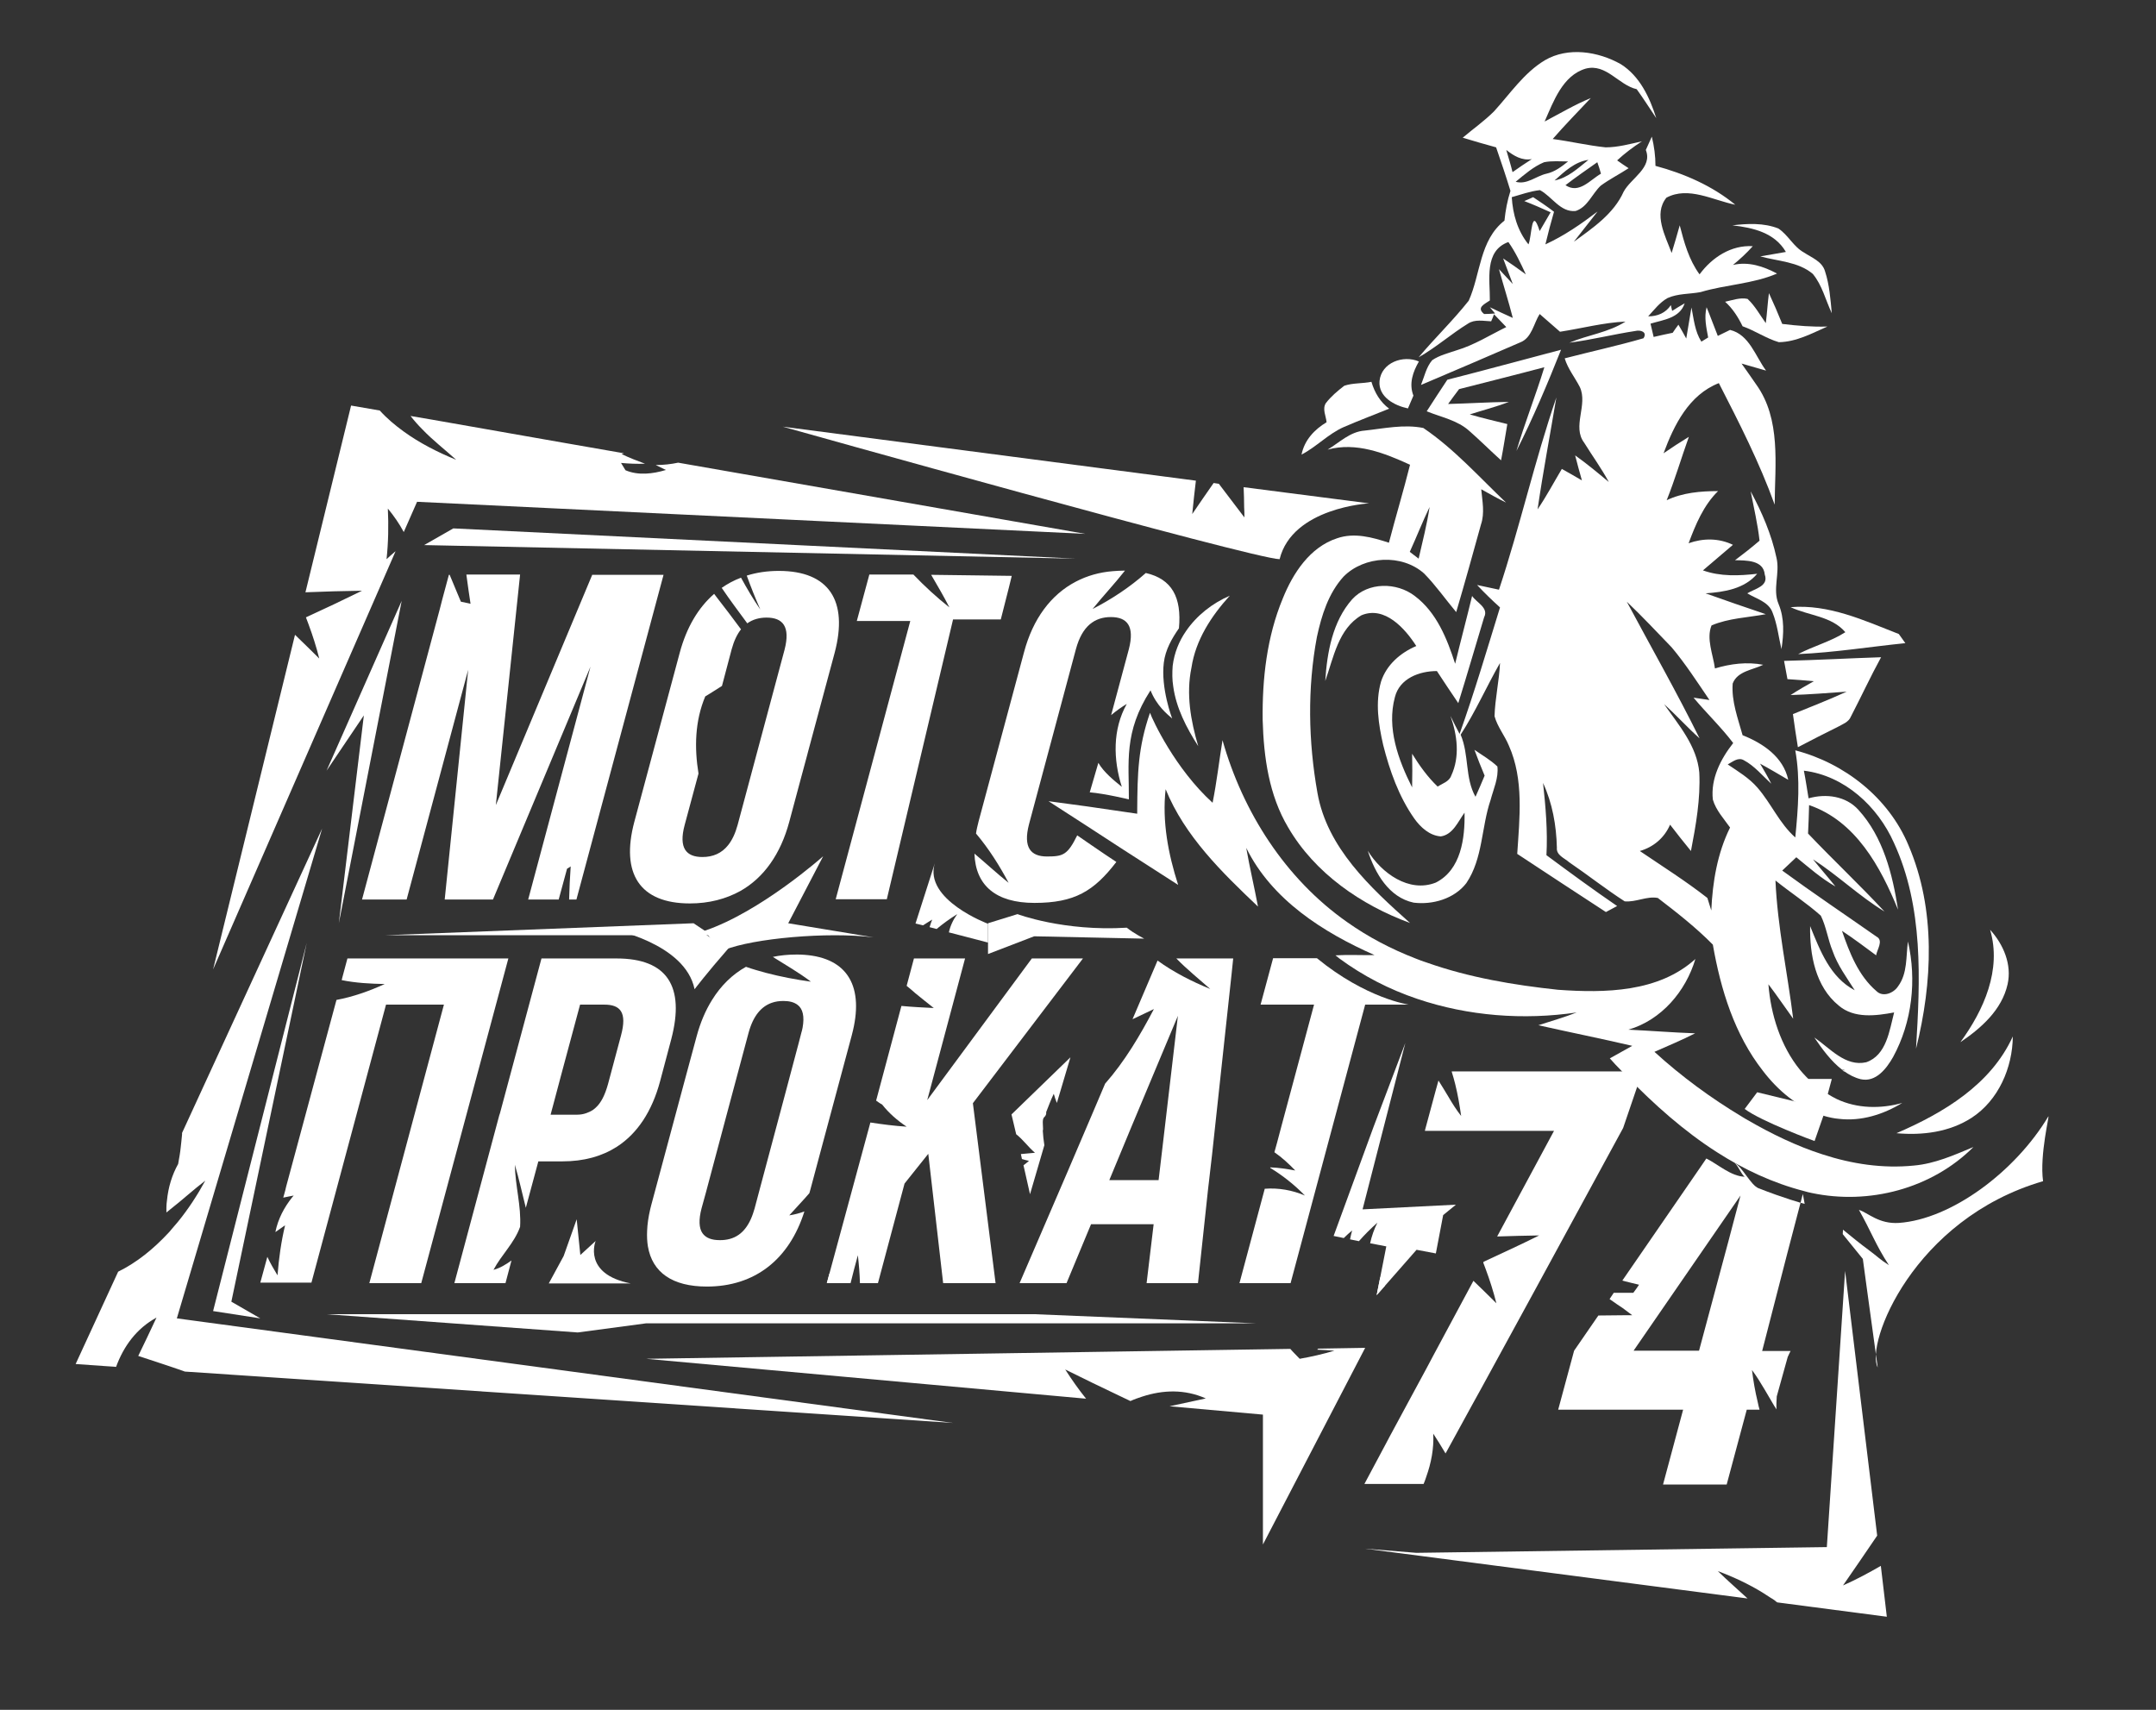
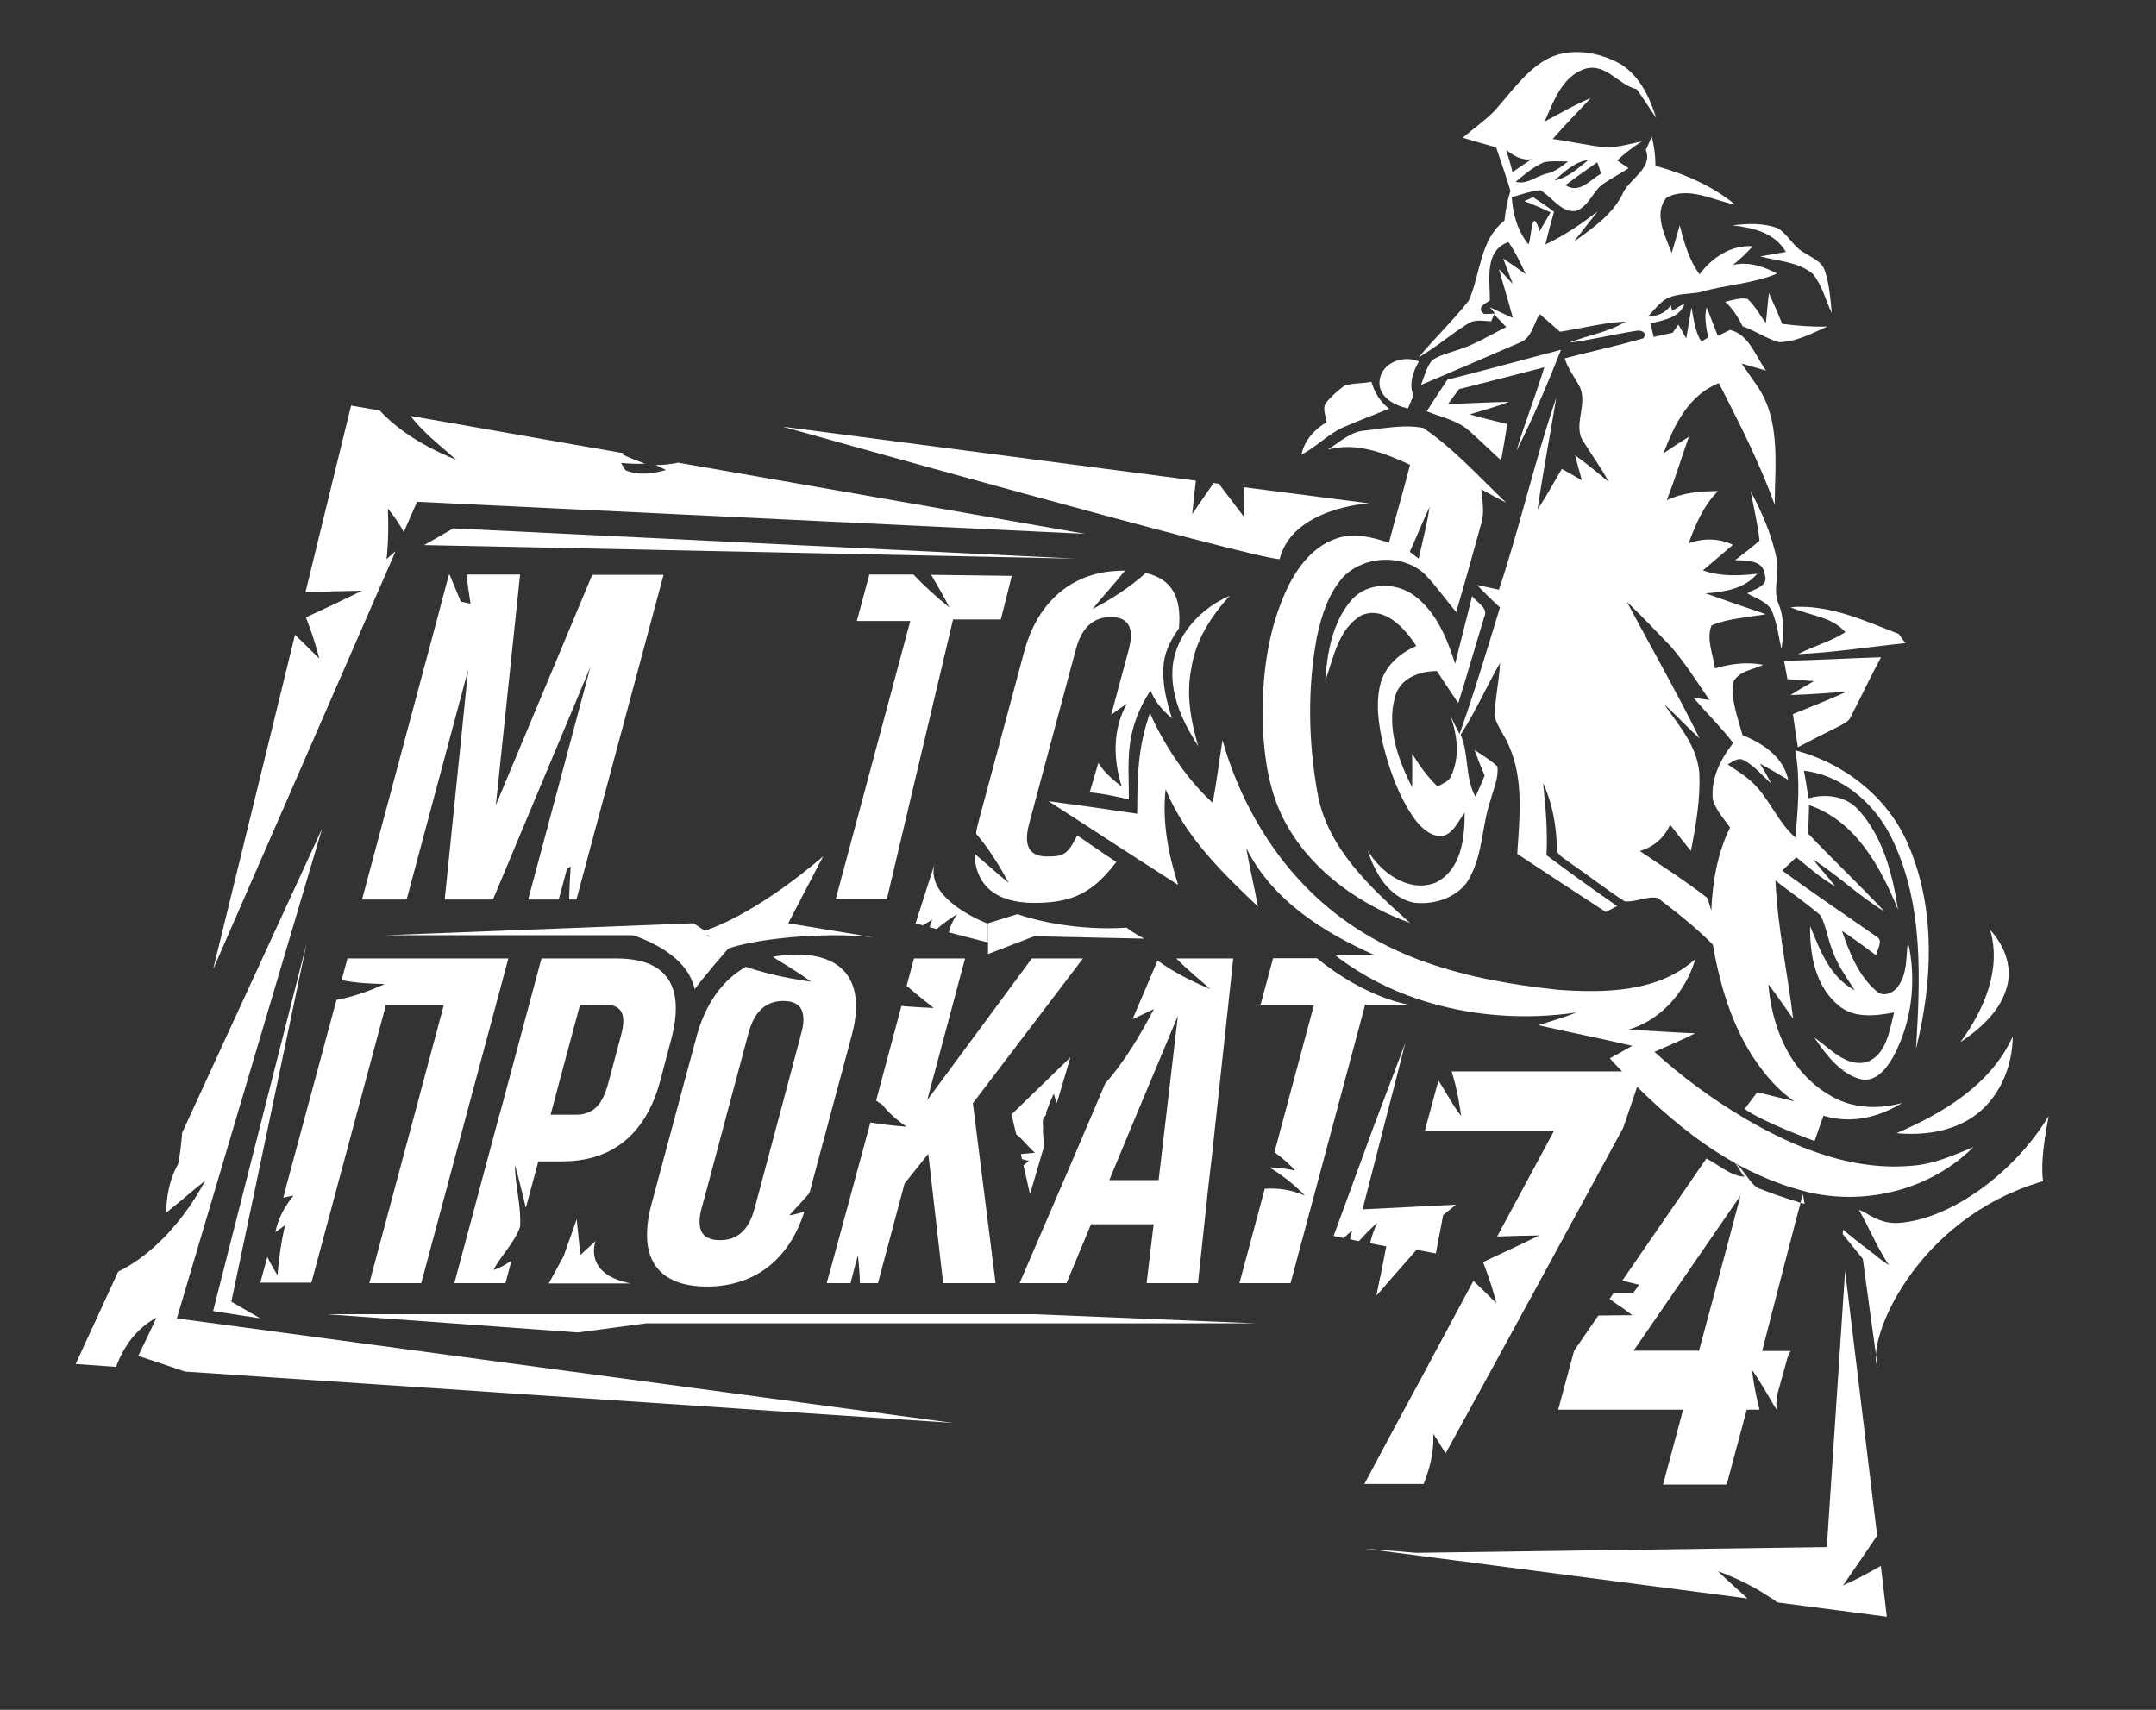
<svg xmlns="http://www.w3.org/2000/svg" id="Слой_1" x="0px" y="0px" viewBox="0 0 826.6 655.6" style="enable-background:new 0 0 826.6 655.6;" xml:space="preserve">
  <rect x="0" y="0" width="826.6" height="655.6" fill="#333333" stroke="none" />
  <style type="text/css"> .st0{fill:#FFFFFF;} </style>
-   <path class="st0" d="M702.3,413.6l-0.1,0.5l-2.9,10.8c-1.2-0.6-2.3-1.2-3.4-1.9c-4.2-2.5-7.7-5.7-10.7-9.3H702.3z" />
  <path class="st0" d="M227.1,220.3l-37,88.4l9.3-88.4h-20.6c0.3,1.9,0.5,3.9,0.8,5.8c0.3,1.8,0.5,3.6,0.8,5.4 c-0.9-0.2-2.7-0.6-3.7-0.8c-0.3-0.8-0.8-1.9-1.3-3.1c-1-2.4-2.2-5.2-3-7.2h-0.3l-2.5,9.3l-1,3.9l-29.8,111.3h17.1l23.6-88.1l-9,88.1 h18.5l37.4-89.3l-23.9,89.3h11.7l3.2-11.8c0.5-0.3,1-0.6,1.4-0.9c-0.3,4.2-0.5,8.5-0.6,12.7h2.8l33.4-124.5H227.1z" />
-   <path class="st0" d="M298.6,218.9c-4.4,0-8.5,0.6-12.3,1.8c1.6,4.4,3.3,8.7,5.2,13c-2.7-3.9-5.1-8-7.4-12.2c-2.7,1-5.1,2.3-7.4,3.9 c3.1,4.6,6.5,9.1,9.8,13.6c2.1-1.5,4.6-2.2,7.4-2.2c6.2,0,9.2,3.4,6.9,12.3l-7.5,28l-10.5,39.2c-0.9,3.3-2.1,5.8-3.6,7.7 c-2.5,3.2-5.9,4.6-9.9,4.6c-6.2,0-9.2-3.4-6.8-12.3l5.3-19.7c-1.6-9.9-1.4-20.1,2.6-29.6c1.6-0.9,4.3-2.7,6.4-4l3.7-14 c0.9-3.3,2.1-5.8,3.6-7.7c-3.1-4.2-6.2-8.3-9.4-12.4c-0.3-0.4-0.6-0.8-0.9-1.2c-6.1,5.3-10.6,12.9-13.2,22.6l-17.4,64.8 c-5.3,19.9,2.1,31.3,21.3,31.3c7.3,0,13.8-1.7,19.4-4.8c9-5.1,15.4-14.2,18.7-26.5l4.5-16.8l2.4-8.9l0.2-0.8l10.3-38.3 C325.3,230.3,317.8,218.9,298.6,218.9" />
  <path class="st0" d="M387.9,220.8l-1.1,4.5l-3.1,12.2h-18.3l-25.4,107.3h-19.6L349,238.1h-20.5l4.8-17.8h11.8l3.4,0l1.7,0 c4.3,4.5,9,8.8,13.8,12.6c-2.2-4.3-4.6-8.4-7-12.5l15.8,0.2L387.9,220.8z" />
  <path class="st0" d="M452,240.9c1.1-11.9-2.7-18.9-12.7-21.2c-6.2,5.5-13.2,10.1-20.4,13.8c4-5,8.4-9.6,12.4-14.7 c-0.2,0-0.4,0-0.6,0c-1.3,0-2.7,0.1-4,0.2c-5.2,0.4-10,1.8-14.2,4c-9.6,5-16.5,14.3-19.9,27.1l-17.4,64.8c-0.4,1.6-0.8,3.2-1,4.7 c4.9,5.8,9,12.3,12.5,18.9c-4.5-3.6-8.7-7.5-13.1-11.2c0.4,12.2,8.2,18.9,23,18.9c15.4,0,22.8-4.5,31.4-15.7 c-5.2-3.4-15-10.2-15-10.2c-3.7,7.5-5.4,8.1-11.6,8.1c-6.2,0-9.2-3.4-6.9-12.3l18-67.2c2.4-8.9,7.2-12.3,13.4-12.3 c6.2,0,9.2,3.4,6.9,12.3l-6.8,25.3c1.9-1.6,4-3.1,6-4.3c-5.5,9.8-5.2,21.4-1.9,31.8c-3.2-2.6-6.9-5.6-9-9.2l-3.3,11.3 c5.9,0.5,15,2.7,15,2.7c0.1-14.1-2.1-25.7,8.3-41.8c2.4,6,6.4,9.1,8.3,10.8c-0.1-0.3-4.4-11.6-3.2-21.4 C446.8,249.1,449.3,244.8,452,240.9" />
  <path class="st0" d="M133.2,367.5l-1.9,7.1l-0.3,1.2c5.4,1.1,11,1.4,16.5,1.5c-5.9,2.7-12.1,4.9-18.5,6.1L109.7,455l-0.3,1.3 l-0.8,2.9c1.3-0.3,2.6-0.5,4-0.8c-0.2,0.2-0.4,0.5-0.6,0.7c-3.1,3.9-5.4,8.3-6.4,13.2c0,0,0,0.1,0,0.1c1.2-0.9,2.5-1.7,3.7-2.6 c-1.5,6.3-2.4,12.7-2.9,19.2c-1.4-2.3-2.8-4.7-3.9-7.1l-2.7,9.9h19.6L148,385.2h22.2L141.6,492h19.9l33.4-124.5H133.2z" />
  <path class="st0" d="M236.4,367.5h-28.8l-15.9,59.3l-0.3,0.9L174.2,492h19.6l2.3-8.7c-2.1,1.5-4.3,2.9-6.9,3.6 c3-5.7,8-10.3,10.2-16.5c0.5-8-1.9-15.8-2-23.8c1.6,5.4,2.8,11,4.2,16.5l4.8-17.8h9.2c8.2,0,15.1-1.9,20.9-5.6 c7.9-5.1,13.5-13.6,16.6-25.2l4.3-16.2C262.6,378.3,255.9,367.5,236.4,367.5 M238.1,397l-5,18.7c-1.2,4.3-2.7,7.2-4.7,9 c-0.3,0.3-0.7,0.6-1.1,0.9c-0.8,0.5-1.6,0.9-2.5,1.2c-1.1,0.4-2.3,0.6-3.5,0.6c-0.3,0-0.6,0-0.9,0h-9.3l0.5-1.9l0.3-1.1l2.5-9.4 l0.5-1.9l7.5-27.9h9.3C237.8,385.2,240.5,388.1,238.1,397" />
  <path class="st0" d="M284.2,380.9c-3.9-0.2-7.7,0.8-11.2,2.5c-2.5,4-4.5,8.7-5.9,13.9l-4.7,17.4c3.2,6.3,9.3,11.1,16.2,12.7 l8.4-31.4c1.8-6.6,4.9-10.1,8.9-11.5C292.4,382.3,288.5,380.7,284.2,380.9 M308.4,366.1c-1-0.1-2.1-0.1-3.1-0.1 c-3.2,0-6.2,0.3-9,0.9c4.9,3.1,10,6,14.6,9.5c-5.8-0.8-11.6-1.9-17.3-3.4c-2.5-0.7-5.1-1.4-7.6-2.3c-5.2,2.9-9.6,7.2-13,12.7 c-2.5,4-4.5,8.7-5.9,13.9l-4.7,17.4l-9.8,36.5l-2.9,10.8c-0.1,0.5-0.3,1.1-0.4,1.6c-0.7,3-1.1,5.7-1.2,8.3c-0.1,2.2,0,4.2,0.3,6 c1.7,10,9.4,15.4,22.6,15.4c18.4,0,31.6-10.4,37.4-28.8c-1.9,0.7-3.8,1.2-5.8,1.5c2.5-2.8,5.2-5.6,7.7-8.5l0.4-1.4l4.6-17.2 l11.2-41.7c0-0.1,0.1-0.3,0.1-0.4C331.5,378.4,325.1,367.3,308.4,366.1 M284.7,472.2c-1.9,1.9-4.2,2.9-6.8,3.2 c-0.6,0.1-1.3,0.1-2,0.1c-3,0-5.3-0.8-6.6-2.7c-1.3-1.9-1.5-5.1-0.3-9.6l1.6-5.8l8-30l8.4-31.4c1.8-6.6,4.9-10.1,8.9-11.5 c1.4-0.5,2.9-0.7,4.5-0.7c2.3,0,4.1,0.5,5.4,1.5c2,1.5,2.7,4.4,1.9,8.8c-0.1,0.6-0.3,1.3-0.5,2l-0.9,3.5l-5.5,20.7l-9.4,35.2 l-2.1,7.9c-0.2,0.7-0.4,1.3-0.6,1.9C287.7,468.3,286.3,470.6,284.7,472.2" />
  <path class="st0" d="M415.2,367.5h-19.6l-40.1,54.3l14.5-54.3h-19.6l-2.8,10.5c1.1,0.9,2.2,1.8,3.3,2.8c2.3,1.9,4.7,3.8,7.1,5.7 c-4.1-0.2-8.3-0.4-12.4-0.8l-9.7,36.3c0.7,0.5,1.5,1.1,2.3,1.5c2.6,3.3,5.8,6.1,9.4,8.5c-4.7-0.3-9.3-0.9-13.9-1.6L318,488.3l-1,3.7 h9.1c0.9-3.6,1.8-7.1,2.8-10.7c0.4,3.5,0.7,7.1,0.8,10.7h6.9l10.2-38.2l9.1-11.4l5.7,49.6h20.1l-8.7-69L415.2,367.5z" />
  <path class="st0" d="M451,367.5c4.1,4.2,8.7,7.9,13,11.7c-7.1-2.9-14-6.4-20.2-10.9l-9.6,22.5c2.8-1.3,5.5-2.6,8.2-3.9 c-5.3,10.1-11.2,20.1-18.7,28.6l-4.8,11.3l-9.7,22.7L390.9,492h18l9.4-22.6h24l-2.7,22.6h19.7l3.9-36.4l0.3-2.5l0.7-6.1l0.5-4.3 l7.5-69.4l0.6-5.8H451z M444.2,452.5h-18.9l8.5-20.5l17.8-42.5l-5.5,46.9L444.2,452.5z" />
  <path class="st0" d="M540.1,385.2h-16.7L494.8,492h-19.6l9.7-36.2c5.2-0.4,10.5,0.5,15.4,2.6c-4-4.1-8.4-7.6-13.3-10.6l0-0.2 c3.2,0.1,6.4,0.6,9.6,1.2c-2.5-2.6-5.1-5-8-7l1-3.6l1.8-6.8l12.4-46.2h-20.5l4.8-17.8h16.8C523.8,382.9,540.1,385.2,540.1,385.2" />
  <path class="st0" d="M556.6,411c0.5,1.5,0.9,3.1,1.3,4.6c1,4,1.7,8.1,2.3,12.3c-1.8-2.3-3.4-4.8-4.9-7.4c-1.3-2.1-2.5-4.2-3.8-6.2 l-1,3.6l-4.1,15.2l-0.1,0.5h49.5L574,474.1c5.4-0.2,10.7-0.3,16.1-0.4c-7,3.5-14.2,6.8-21.3,10.1l-0.1,0.3c0,0,0,0.1,0,0.1 c0.3,0.8,0.6,1.6,0.9,2.4c1.6,4.3,3,8.7,4.1,13.1c-2.9-2.9-5.9-5.8-8.8-8.6l-15.3,28.5l-2.6,4.9l-0.7,1.3l-6,11.1l-7.5,13.9 l-1.8,3.4l-7.9,14.8h22.7c0.4-0.9,0.7-1.8,1-2.7c1.9-5.3,3-10.9,2.7-16.6c1.6,2.4,3.1,4.9,4.6,7.4c0,0.1,0.1,0.1,0.1,0.2l0.4-0.7 l2.3-4.2l7.5-13.7l3.7-6.7l20.2-37l34-62.5l7.4-21.7H556.6z" />
  <path class="st0" d="M691.2,457.8l0.7,3.8c-0.6-0.1-8.3-2.3-17.7-6c-3-1.2-6.1-8.1-9.3-9.8c1.4,0.9,2.7,4.5,4,5.4 c-5.3-0.2-10.1-4.7-14.7-7l-1.7,2.5L622,491c0.4,0.1,0.8,0.2,1.1,0.3c1.7,0.4,3.5,0.9,5.3,1.3c-0.5,0.8-1.6,2.3-2.2,3.1 c-0.9,0-2.1,0-3.4,0c-1.3,0-2.7,0-4.1,0l-1.6,2.4c1.8,1.3,3.6,2.5,5.4,3.7c0,0,0.1,0,0.1,0.1l3.2,2.4c-1.1,0-2.3,0-3.4,0 c-3.2,0-6.4,0.1-9.6,0.1l-9.3,13.5l-6.1,22.6h47.9l-7.7,28.7h24.4l7.7-28.7h4.9c-0.3-1-0.5-1.9-0.7-2.9c-1-4.1-1.7-8.2-2.2-12.3 c1.8,2.4,3.3,4.9,4.8,7.4c1.2,2.1,2.5,4.2,3.7,6.3c0.3,0.5,0.6,0.9,0.9,1.4c-0.1-1.7,0-3.4,0.1-5l4.2-15.1c0.4-0.8,0.7-1.6,1.1-2.3 h-10.9l9.5-36.9L691.2,457.8z M665.1,466.7l-2.4,9.1l-11.3,42.1h-25.1l41-59.5L665.1,466.7z" />
  <path class="st0" d="M706.4,410.4c0.2,0.2,0.4,0.3,0.7,0.5l0.1-0.5H706.4z" />
  <path class="st0" d="M731.7,324.1c-7.6-18.2-24.5-31.5-43.4-36.4c2,11,1.1,22.3,0,33.4c-6.1-5.4-9.2-13-14.5-19.1 c-3.2-3.7-7.4-6.2-11.4-8.9c1.9-1,4-2.9,6.2-1.6c4.1,2.2,7.1,5.9,10.5,9c-1.3-2.6-2.8-5.2-4.3-7.7c3.7,2,7.2,4.1,10.8,6.2 c-1.9-8.8-9.7-14-17.5-17.1c-1.8-6.5-4.3-13-3.8-19.8c1.8-4.8,7.7-5.2,11.7-7.2c-6.2-1.2-12.5-0.4-18.5,1.4 c-0.7-5.3-3.4-11.4-1.3-16.5c6.6-2.8,13.9-3,20.8-4.3c-7.8-2.6-15.5-5.3-23.1-8c7.2-0.5,14.9-1.7,19.8-7.5c-7,0.8-14.1,1.1-20.8-1.3 c3.8-3.3,7.7-6.5,11.5-9.8c-5.4-2.6-11.4-2.6-17-0.6c2.7-7.2,5.7-14.5,11.3-20c-6.7,0-13.6,0.6-19.7,3.5c3.2-8,5.6-16.2,8.5-24.3 c-3.3,2-6.5,4.1-9.7,6.3c4-10.8,9.7-22.4,21.2-26.9c7.8,15.2,15.6,30.5,21.4,46.6c0.1-15.4,2.5-32.8-7.1-46.1 c-1.8-2.7-3.8-5.4-5.6-8c3.1,0.9,6.3,1.8,9.4,2.7c-4.1-5.5-6.4-13.8-13.8-15.6c-1.2,0.6-3.5,1.7-4.7,2.3c-1.5-3.7-2.8-7.4-4.3-11 c-1,3.9-0.1,7.8,0.6,11.6c-0.7,0.4-1.9,1.2-2.6,1.6c-2.5-3.9-2.9-8.6-3.8-13.1c-0.7,4-1.3,7.9-2,11.9c-0.7-1.3-2.2-4-3-5.3 c-0.6,0.8-1.7,2.3-2.2,3.1c-2.4,0.5-4.8,1-7.3,1.6c-0.4-1.7-0.8-3.4-1.2-5.1c5-1.5,11.2-2.1,13.1-7.8c-1.6,0.9-3.2,1.9-4.8,2.9 c-0.1-0.5-0.4-1.6-0.5-2.2c-2,3-5.1,4.3-8.7,4.3c2.3-2.5,4.4-5.3,7.4-7c4-1.8,8.5-1.5,12.7-2.3c9.7-2.9,19.9-3.1,29.3-7.1 c-5.2-2.8-11-4.7-16.9-3.3c2.7-2.2,5.3-4.6,7.6-7.2c-8.3-0.5-15.6,4.3-20.4,10.8c-4.1-5.6-5.9-12.2-7.6-18.8c-1,3.5-2,7.1-3.1,10.6 c-2.4-6.5-7.1-14.9-2-21.2c8.4-4.5,17.9,1,26.4,2.7c-8.9-7.3-19.5-11.9-30.6-14.9c0-3.8-0.5-7.5-1.4-11.2l-2.3,5.1 c2.7,6.8-5.7,10.8-8.5,16c-3.8,8.5-11.8,13.9-19.1,19.2c3-3.9,6.1-7.7,9.1-11.6c-6.3,4.8-12.8,9.3-20,12.6c1-4.2,2.1-8.4,3.3-12.5 c-2.6-2-5.3-3.8-8-5.6c-0.8,0.4-2.5,1.1-3.4,1.5c3.4,1.3,6.8,2.8,10.1,4.3c-1.4,2.4-2.8,4.8-4.2,7.2c-3.2-10.1-3,2.4-4.3,5.1 c-4.2-5.2-6-11.6-6.4-18.1c3.6-1,7.1-2.3,10.8-2.7c4.6,2.4,7.8,8.6,13.7,8c4.6-1.5,6.3-6.6,9.6-9.7c3.4-2.5,7.2-4.4,10.7-6.7 c-1.1-0.7-3.3-2.2-4.4-3c2.9-2.7,6.1-5.1,9.5-7.3c-4.6,1-9.2,2.3-13.9,2.3c-6.8-0.7-13.5-2.3-20.3-3.2c4.7-5.4,9.7-10.5,14.6-15.7 c-6.1,2.5-11.8,5.9-17.7,9c3.4-7.7,6.9-17.7,15.8-20.3c7.9-2,12.5,6.3,19.5,7.9c2.6,3.6,5,7.4,7.5,11.1c-2.5-7.9-6.3-16.1-13.6-20.7 c-8.7-4.9-20.2-6.7-29.1-1.5c-8,4.8-13.3,12.8-19.5,19.6c-3.7,3.7-8,6.7-12,10.1c4.2,1.3,8.5,2.5,12.8,3.7 c1.9,5.5,3.8,11.1,5.5,16.7c-1.2,3.7-1.9,7.5-2.3,11.4c-9.6,7.5-9.1,20.5-13.7,30.7C557,123,550,129.7,543.9,137 c6.7-3.8,12.4-8.9,18.9-12.9c2.7-1.8,6-1,8.9-0.9c0.3-0.7,0.9-2,1.1-2.7c1.2,1.2,3.5,3.7,4.7,4.9c-6.3,3.1-12.3,6.9-19,8.9 c-3.2,1.1-6.6,1.9-9.4,3.8c-2.3,2.7-3,6.3-4.3,9.5c12.7-5.4,25.4-10.8,38-16.3c4.5-1.7,5.2-7.3,7.5-10.9c2.6,2.3,5.2,4.5,7.8,6.8 c8.4-1.3,16.6-3.5,25.1-3.9c-6.5,4.2-14.4,5.1-21.5,8.1c8.5-1.1,16.8-3.2,25.3-4.5c2-0.5,4.7,0.4,3.1,2.8c-10,2.9-20.2,5.1-30.2,7.7 c1.2,4,3.9,7.3,5.8,11c3.2,6.9-3.1,15.1,1.7,21.4c3.1,5,6.6,9.8,9.4,15c-4.2-3.5-8.4-7-12.9-10.2c0.8,3.2,1.7,6.4,2.6,9.6 c-2.6-1.5-5.1-3-7.7-4.4c-3.1,5.2-5.9,10.5-9.3,15.5c2.1-14.4,4.8-28.6,7.2-42.9c-8.3,24.2-13.9,49.3-22,73.7 c-2.8-0.6-5.6-1.2-8.4-1.8c2.8,3,5.8,5.9,8.8,8.6c-5,16.2-9.8,32.5-15.5,48.5c-1.2-2.3-2.4-4.6-3.5-6.9c2.6,7.3,3.7,15.6,0.3,22.9 c-0.8,2.3-3.4,3-5.2,4.2c-3.9-3.7-7-8.1-9.8-12.6c0.1,4.3,0.1,8.6,0,12.9c-5.3-10.5-9.8-22.8-6.6-34.6c1.8-7.2,9.4-10,16.1-10 c2.7,4.1,5.4,8.2,8.2,12.3c3.4-10.9,6.6-22,9.9-32.9c1.9-3.7-3-5.7-4.6-8.2c-2.1,8.7-4.4,17.3-6.5,26c-3.1-9.6-7.1-19.7-15.5-26 c-6.9-5.3-17.9-5.4-24,1.3c-7.5,8.5-9.6,20.3-10.3,31.3c3.2-9,5-20,13.9-25.2c8.9-3.7,16.7,5.1,21,11.8c-6.1,2.6-11.4,7.2-13.5,13.6 c-2.3,8-1,16.4,0.8,24.3c2.5,9.9,6,19.8,11.9,28.2c2.4,3.4,5.9,6.6,10.2,6.9c4.7-0.7,6.6-5.7,9.1-9.1c0.2,9.7-1.3,21.9-11,26.8 c-10.3,4.1-20.9-3.7-26.1-12.2c2.8,8.6,8.1,17.9,17.6,19.9c7.3,0.9,15.6-1.5,20.2-7.5c6.4-9.5,5.7-21.4,9.3-31.9 c1.1-4.2,3.1-8.4,2.6-12.8c-2.6-2.5-5.8-4.3-8.8-6.4c1.2,3.3,2.5,6.6,3.9,9.9c-1.1,2.7-2.3,5.4-3.5,8.1c-4.1-7.2-2.4-16.1-5.7-23.8 c5.7-8.8,9.9-18.4,15.1-27.5c-0.3,6.8-1.9,13.6-2.1,20.4c1.1,4.1,3.9,7.4,5.5,11.3c5.8,13,4.1,27.7,3.2,41.5 c11.3,7.5,22.7,14.9,34,22.3c1.4-0.8,2.9-1.5,4.3-2.3c-9.2-6.3-18.2-12.9-27.1-19.5c0.5-9.3-0.3-18.5-1.3-27.7 c3.6,7.8,5.1,16.3,5.3,24.8c-0.3,2.9,2.9,4,4.7,5.6c7.2,4.9,14,10.3,21.3,15c4.3,0.4,8.5-2.1,12.7-1.3c7.3,5.6,14.6,11.3,21.1,17.9 c3,17.2,8.3,34.5,19.2,48.4c0.7,0.9,1.4,1.8,2.1,2.6c6.3,7.4,14.7,13.5,24.3,15.4c0.9,0.2,1.8,0.3,2.8,0.4c8.5,1,17-1.7,24.2-6.1 c-8.2,2.3-17.3,2.2-25.1-1.5c-1.2-0.6-2.3-1.2-3.4-1.9c-4.2-2.5-7.7-5.7-10.7-9.3c-7.4-9.1-11.2-21.2-12.1-32.8 c3.3,4.3,6.3,8.8,9.5,13.2c-2.2-17.7-6-35.1-6.8-53c5.7,4.6,11.9,8.6,17.4,13.5c2.1,4.3,2.7,9.1,4.5,13.5c1.9,5.5,5.4,10.2,8.5,15.1 c-9.5-5-13.3-15.3-17.1-24.6c-0.2,10.9,2,23.2,11,30.5c5.9,5,14.2,3.9,21.2,2.6c-1.8,6.9-2.9,16.4-10.7,19.1 c-8,1.8-13.9-5.4-19.9-9.5c3,4.4,6.4,9.1,10.7,12.4h0.8l-0.1,0.5c1.9,1.4,4,2.5,6.4,3.1c5.8,1.3,9.9-4.1,12.4-8.5 c7.3-13.4,9.1-29.5,5.7-44.3c-0.8,5.8-0.1,12.2-3.8,17.2c-1.7,2.6-5.8,4.3-8.3,1.8c-6.9-5.9-10.3-14.7-13.2-23.1 c4.5,3,8.8,6.2,13.1,9.4c0.3-2.2,3-5.7,0.1-7.2c-12-8.4-24.2-16.6-36.1-25.3c1.8-1.7,3.6-3.4,5.4-5.1c4.8,3.9,9.5,8.1,15,11.2 c-2.8-3.5-5.8-6.9-8.6-10.4c9.5,6.1,17.7,14.1,27.4,20c-9.5-10.2-19.7-19.8-29.3-29.9c0.2-3.6,0.3-7.3,0.4-10.9 c17.9,6.1,27.4,23.7,34.1,40.1c-2.1-13.6-5.7-27.9-15.2-38.3c-4.8-5.3-12.4-6.3-19.1-4.4c-0.6-3.5-1.1-7.1-1.8-10.6 c15.6,1.9,28.3,13.7,34.5,27.6c11.4,24.7,10.1,52.5,8.5,79C740.9,376.9,742.3,348.8,731.7,324.1 M613.8,66.6 c-4.2,2.4-8.4,7.9-13.6,4.4c4-3.1,8.1-5.9,12.2-8.8C612.9,63.6,613.4,65.1,613.8,66.6 M596,69.2c3.8-3.4,7.8-7.2,13-7.9 C605,64.5,601.1,68.2,596,69.2 M601.2,61.9c-2.5,2-5.1,4-8.3,4.7c-4,0.9-7.4,4.3-11.8,3.1c3.4-2.8,6.8-5.8,10.9-7.5 C595,61.6,598.1,61.9,601.2,61.9 M577.5,57.5c2.8,2.2,6,4.2,9.8,3.5c-2.5,1.6-5,3.3-7.4,5C579.2,63.1,578.3,60.3,577.5,57.5 M576.3,99.1c1.2,3.3,2.5,6.5,3.7,9.8c-1.8-1.9-3.5-3.8-5.3-5.7c1.7,6.2,3.7,12.4,5.3,18.7c-2.9-1.3-5.9-2.7-8.8-4.1l2,2.4 c-1.4,0.1-2.8,0.2-4.2,0.2c-3.1-2.5,0.2-3.8,2.2-5.2c0.1-7.8-2.3-19,7.1-22.4c2.7,3.8,4.7,8.1,6.7,12.4 C582,103,579.2,101,576.3,99.1 M656.1,349.1c-0.4-1.2-1.1-3.6-1.5-4.8c-8.3-6.5-17.2-12.1-25.9-18c5.2-1.5,9.4-5,11.6-10.1 c2.6,3.4,5.3,6.8,8,10.1c1.9-9.9,3.7-20,3.2-30.1C650.6,286,643.6,278,638,270c4.7,4.2,8.9,8.9,13.6,13.1 c-8.8-17.8-18.6-35-27.9-52.4c5.9,5.6,11.5,11.6,17.2,17.5c5.3,6.3,9.8,13.3,14.5,20.2c-1.5-0.2-4.6-0.7-6.1-0.9 c4.9,5.9,10.5,11.2,15.2,17.4c-4.8,6.1-8.7,13.7-7.8,21.7c1.2,4.1,4.2,7.3,6.6,10.7C658.4,327.2,656.6,338.2,656.1,349.1" />
  <path class="st0" d="M691.6,96.8c-4-2.2-6-6.7-9.8-9.2c-5.6-2.2-11.8-1.9-17.6-1.2c7.9,0.9,16.2,2.8,20.5,10.2 c-3.2,0.6-6.5,1.1-9.8,1.7c6.8,1.9,14.5,2,20.1,6.7c3.6,4.3,4.9,10,7.3,15.1c-0.5-5.4-0.9-10.9-2.6-16.1 C698.6,100.2,694.6,98.8,691.6,96.8" />
  <path class="st0" d="M683.3,124.2c-1.6-4-3.3-7.9-5.1-11.8c-0.5,3.8-0.7,7.6-1.2,11.5c-2.3-3.2-4.1-6.6-7-9.3 c-2.9-0.6-5.8,0.5-8.6,1.1c2.9,2.6,5,5.9,6.7,9.4c4.8,1.7,9.1,4.7,13.9,6.1c6.7-0.1,12.7-3.4,18.6-6 C694.9,125.4,689.1,124.9,683.3,124.2" />
  <path class="st0" d="M598.5,134.1c-14.5,3.8-29,7.8-43.6,11.5c-2.7,4-5.3,8.1-7.9,12.1c5.6,2.3,11.8,3.4,16.4,7.6 c4.1,3.6,8,7.5,12.1,11.2c0.9-4.6,1.6-9.3,2.4-13.9c-4.8-1.2-9.6-2.3-14.4-3.7c5-1.6,10.1-2.9,15-4.8c-7.8,0.1-15.5,0.6-23.3,0.8 c1.4-1.9,2.8-3.9,4.2-5.7c10.9-2.8,21.8-5.5,32.7-8.4c-3.3,10.8-7.5,21.3-10.7,32.1C587.8,160.2,593.3,147.2,598.5,134.1" />
  <path class="st0" d="M681.1,213.9c-1.9-9-5.6-17.5-9.9-25.5c1.2,6.3,2.7,12.5,3.4,18.9c-3,2.6-6.2,5.1-9.4,7.5 c4.3,0.1,10.9-0.1,11.4,5.5c1.6,4.5-3.8,5.4-6.7,7.2c3.4,2.1,8.2,3.2,9.7,7.4c1.8,4.5,2.3,9.3,3.4,14c0.9-5.8,1.2-11.8-1.1-17.3 C679.5,225.9,682.5,219.8,681.1,213.9" />
  <path class="st0" d="M544,138.6c-6-2.6-14.4,0.4-15.1,7.5c-0.5,6.1,5.7,9.4,10.9,10.5c0.5-1.2,1.6-3.7,2.1-4.9 C540.1,147.1,541.7,142.6,544,138.6" />
  <path class="st0" d="M532.6,156.7c-3.4-2.5-5.6-6.2-6.8-10.3c-3.5,0.7-7.1,0.4-10.4,1.5c-2.6,2-5.1,4.1-7.1,6.7 c-1.4,2.3,0.1,4.9,0.3,7.3c-4.7,2.8-8.5,6.9-9.6,12.4c5.8-3,10.3-8,16.3-10.6C521.1,161.2,526.9,159,532.6,156.7" />
  <path class="st0" d="M567.9,187.6c0.4,4.5,1.4,9.1-0.1,13.5c-3.1,11.2-6.2,22.4-9.5,33.6c-4.1-4.9-7.8-10.2-12.3-14.8 c-8.5-7.6-23-6.8-30.9,1.2c-5.8,6.4-8.4,14.8-10.2,23.1c-3.7,19.7-3.3,40.1,0.2,59.8c3.7,21.1,20.3,36.3,35.5,49.9 c-18.8-6.9-36.5-19.1-46.7-36.6c-7.4-12.4-9.4-27-9.8-41.2c-0.2-15.8,1.6-31.9,7.7-46.6c3.9-9.7,10.4-19.7,20.8-23.1 c6.6-2.3,13.5-0.4,19.9,1.7c2.6-10,5.6-19.9,8.1-29.9c-9.8-4.5-20.7-8.8-31.6-5.8c4.5-2.7,8.6-6.9,14.2-7.3c7.4-0.8,15-2.5,22.5-1 c11.8,8,21.4,18.8,31.7,28.6C574.1,191.1,571,189.3,567.9,187.6 M548.1,194.4c-2.7,5.6-5,11.5-7.6,17.2l3.4,2.6 C545.4,207.6,547.1,201.1,548.1,194.4" />
  <path class="st0" d="M730.5,246.6c-0.6-0.9-1.9-2.6-2.5-3.5c-13.3-5.2-26.8-11.5-41.5-10.3c7,3.3,15.7,3.4,21,9.6 c-5.6,3.6-12.2,5.3-18.1,8.4C703.2,250.2,716.8,248,730.5,246.6" />
  <path class="st0" d="M721.2,252c-12.4,0.4-24.8,1.1-37.2,1.4c0.4,2.3,0.9,4.7,1.3,7c3.4,0.2,6.8,0.5,10.1,0.8c-3,1.7-6,3.4-8.9,5.3 c7.2-0.2,14.3-0.8,21.5-1.3c-6.8,3.1-13.7,5.8-20.6,8.6c0.6,4.3,1.2,8.5,1.9,12.7c5.1-2.7,10.3-5.3,15.5-7.9c1.8-1,4-1.8,4.8-3.8 C713.5,267.3,717.1,259.5,721.2,252" />
  <path class="st0" d="M668.9,425.2l4.8-6.4l26.3,6.4l-4.3,12.3C695.6,437.5,675.3,430,668.9,425.2" />
  <polygon class="st0" points="147.4,358.6 272.8,358.6 265.9,354 " />
  <polygon class="st0" points="348.5,220.3 345.1,220.3 348.5,220.3 " />
  <path class="st0" d="M783.3,452.9c-1.4-10.2,2.7-26,2-24.8c-12.7,21.2-37.2,39.4-57.3,40.8c-7.7,0.5-11.8-3.9-15.3-5 c4.5,7.9,6.5,13.6,11.5,21.2c-3.7-2.4-4.1-3.1-7.6-5.7c-3.4-2.5-6.7-5.2-10-7.9c0,0.5-0.1,1-0.1,1.7l7.7,9.5c0,0,2,14.9,5.7,41.6 C715.1,515.3,733.5,467.4,783.3,452.9" />
  <path class="st0" d="M459.4,286.1c-4.5-7-8.5-14.7-9.6-23v0c-0.4-2.5-0.4-5.1-0.2-7.8c0.6-4.9,2.4-9.4,5.1-13.3 c4.1-6,10.1-10.7,16.8-13.6c-7.1,7.8-13.1,17-14.7,27.6C454.7,266.1,456.5,276.3,459.4,286.1" />
  <path class="st0" d="M769.7,377.4c1.7-7.6-1.6-15.3-6.7-20.9c4.5,15.3-2.4,30.8-11.4,43.1C759.6,394.2,767.5,387.2,769.7,377.4" />
  <path class="st0" d="M755.9,428.6c10.3-6.7,15.7-19.2,15.8-31.2c-8.4,18.5-26.7,29.4-44.6,37.1C737,435.4,747.4,434.1,755.9,428.6" />
  <path class="st0" d="M756.6,439.8c-16,16-40.1,22.3-62.1,17.6c-0.9-0.2-1.9-0.4-2.8-0.7c-12-3.1-23.1-8.3-33.4-14.9 c-12.7-8.1-24.2-18.4-34.7-29.2c-0.7-0.7-1.4-1.5-2.1-2.2c-1.5-1.5-2.9-3-4.3-4.6c2.9-1.6,5.8-3.2,8.6-4.8c-12-2.8-24-5.2-36-7.9 c4.9-1.6,9.9-3,14.7-4.9c-20.3,3-41.6,1.4-61.1-5.2c-10.7-3.6-20.8-8.8-29.9-15.5c-0.5-0.4-1-0.8-1.5-1.2c5-0.3,10,0,15-0.1 c-19.7-8.7-39.4-21.2-49.2-41.1c1.3,7.5,3.1,15,4.5,22.5c-13.8-13.1-28.1-27-35.4-45c-1.4,12.4,1,24.9,4.8,36.7c-7-4.5-14-9-21-13.5 c-5.2-3.4-24.3-15.8-28.7-18.6c4.9,0.7,9.9,1.3,14.8,2c6.3,0.9,19.1,2.8,19.2,2.8c0-0.5,0-0.9,0-1.4c0.1-14.1,0.3-24,4.9-37.3 c1,2.8,9.6,21.4,24,34.5c1.6-8,2.5-16,3.8-24c7.8,27.6,24.1,53.1,47.7,69.7c8.2,5.8,17,10.4,26.3,14c1.4,0.6,2.9,1.1,4.4,1.6 c16.1,5.7,33.3,8.6,50.2,10.4c18,1.3,38.6,1,52.7-11.8c-3.7,12.4-13,23.4-25.7,27.1c8.5,0.4,17.1,1.1,25.6,1.4 c-5.1,2.6-10.4,4.8-15.6,7.1c10.3,9.4,21.6,17.7,33.6,24.9c0.7,0.4,1.4,0.9,2.2,1.3c9,5.2,18.6,9.9,28.6,13.1 c11.3,3.7,23.1,5.5,35.1,4.3C741.8,446.2,749.2,442.9,756.6,439.8" />
-   <path class="st0" d="M484.2,592.2v-49.8l-35.8-3.2c4.7-1,9.3-2,13.9-3c-8.1-3.6-16.4-3.3-24.4-0.7c-1.5,0.5-3,1-4.5,1.7 c-1.4-0.7-2.8-1.3-4.2-2c-7-3.3-13.9-6.7-20.8-10.1c2.5,3.9,5.1,7.6,8,11.2L247.7,521l247-3.8c1.1,1.3,2.4,2.5,3.6,3.8 c4.5-0.8,8.9-1.8,13.3-3.1c-2.2-0.2-4.4-0.3-6.6-0.4c0.1-0.1,0.3-0.3,0.4-0.4l18-0.3L484.2,592.2z" />
  <path class="st0" d="M365.4,545.6L70.9,525.9c-5.9-2.1-11.9-4-17.9-6c2.4-4.9,4.7-9.8,7-14.7c-7.7,4.2-12.6,11-15.5,18.9L29,523 l16.3-35.4c7.3-3.6,13.6-8.8,19.2-14.8c0.5-0.5,0.9-1,1.3-1.5c0.8-0.9,1.6-1.9,2.4-2.8c4-4.9,7.5-10.3,10.5-15.8 c-4.6,3.5-8.8,7.4-13.3,10.9c-0.2,0.2-0.4,0.3-0.6,0.5c-0.3,0.3-0.7,0.5-1,0.8c0-0.2,0-0.4,0-0.6c0-0.5,0-0.9,0-1.4 c0-0.9,0.1-1.7,0.2-2.5c0.5-5.2,2-10,4.3-14.1c0.4-2.2,0.8-4.4,1-6.5c0.1-0.6,0.1-1.2,0.2-1.8c0.1-1,0.2-2,0.3-3c0-0.2,0-0.4,0-0.6 l53.7-116.7L67.8,505.5L365.4,545.6z" />
  <path class="st0" d="M723.4,619.9l-42-5.5c-0.3-0.2-0.6-0.4-0.9-0.7c-0.6-0.4-1.1-0.8-1.7-1.1c-1-0.7-2.1-1.3-3.1-2 c-5.4-3.3-11.2-6-17.1-8.2c3.7,3.6,7.6,7,11.4,10.5l-146.7-19.1l19.7,1.6l157.4-2.2l7-105.9l12.3,101.5c-4.3,6.4-8.7,12.7-13.1,19.1 c5-2.2,9.8-4.8,14.5-7.5L723.4,619.9z" />
  <path class="st0" d="M416.1,204.7l-256.2-12.3l-5.1,11.6c-1.7-3.2-3.8-6.2-6.1-9c0.3,6.5,0.2,12.9-0.5,19.4c1.1-1,2.2-2,3.4-3 c0,0,0,0.1,0,0.1L81.7,371.7l31.4-128.3c3.1,3,6.2,6,9.3,9.1c-1.1-4.4-2.5-8.8-4.1-13.1c-0.3-0.8-0.6-1.6-0.9-2.4 c0-0.1-0.1-0.2-0.1-0.3c7.2-3.3,14.4-6.7,21.5-10.2c-7.2,0.1-14.5,0.3-21.7,0.6l17.5-71.6l11,1.9c2.7,3,5.8,5.6,9.1,8 c6.2,4.5,13.1,8,20.2,10.9c-4.3-3.9-9-7.5-13-11.7c-1.6-1.6-3.1-3.3-4.5-5.1l8.2,1.4l50.1,8.8l23.5,4.1c-0.3,0.1-0.6,0.2-0.9,0.3 c2.9,1.4,6,2.6,9,3.7c-3.1,0.1-6.1,0-9.2-0.3c0.4,0.7,1.3,2.1,1.7,2.8c4.9,2.1,10.5,1.4,15.5-0.1c-1-0.5-2.9-1.4-3.9-1.9 c2.9,0,5.8-0.3,8.6-0.9L416.1,204.7z" />
  <path class="st0" d="M524.9,193c0,0-29.4,1.6-34.3,21.4c-9.6,0-190.5-50.8-190.5-50.8l158.4,20.7c-0.5,4.3-1,8.5-1.4,12.8 c2-2.9,5.7-8.4,8.2-11.9l2,0.3c2.9,3.8,7.4,9.7,9.8,12.9c0-1.3,0-2.6-0.1-3.9c0-2.6-0.1-5.1-0.2-7.7L524.9,193z" />
  <path class="st0" d="M318,488.3l-1,3.7h2.4C318.9,490.8,318.4,489.5,318,488.3" />
  <path class="st0" d="M530.9,493.1l-3.1,3.5l1.4-7C529.7,490.8,530.3,492,530.9,493.1" />
  <path class="st0" d="M241.8,492.1h-31.4l5.7-10.5l5-14.1l1.4,13.7l5.9-5.4C228.3,475.8,223.3,488.5,241.8,492.1" />
  <polygon class="st0" points="125.2,503.9 221.5,510.9 247.7,507.4 481.6,507.4 396.7,503.9 " />
  <polygon class="st0" points="412.5,214.2 162.6,209 173.8,202.6 " />
-   <polygon class="st0" points="129.9,354 154,230.4 125.2,295.5 139.5,274.3 " />
  <polygon class="st0" points="117.6,361.5 81.7,502.7 99.8,505.5 88.7,499.1 " />
  <path class="st0" d="M378.8,354.2v7.2l-15-3.9c0.5-2.4,1.6-4.8,3.2-7c-2.9,1.8-5.5,3.7-7.9,5.7l-2.7-0.7c0.3-1,0.6-1.9,1-2.9 c-1.2,0.7-2.4,1.5-3.5,2.2l-2.9-0.7l7.4-23.1C354.1,345,378.8,354.2,378.8,354.2" />
  <path class="st0" d="M267.7,355.7c-16.8,1.6-26.6,2.3-33.4,0.5c0,0,28.4,5.4,32,23.1c0,0,4.6-6.1,13-15.7 C276.5,361.2,269.7,358.8,267.7,355.7" />
  <path class="st0" d="M302.2,354l13.4-25.7c0,0-23.9,21.3-45.5,28.6c2.1,2.8,4.7,5.3,7.7,7.3c11-4.4,39.4-7,57.1-4.8L302.2,354z" />
  <path class="st0" d="M378.8,354v11.8l17.7-6.8l42.2,0.9c0,0-4-2-6.7-4.2c-24.2,1.5-41.9-5.2-41.9-5.2L378.8,354z" />
  <path class="st0" d="M558.2,461.9l-4.9,4l-2.8,14.7l-7.4-1.4l-12.2,13.9l-3.1,3.5l1.4-7l2.3-11.7l-6.2-1.2c0.6-2.7,1.5-5.4,2.8-7.9 c-2.5,2.2-4.9,4.6-7.1,7.1l-3.4-0.7c0.2-1.1,0.5-2.3,0.8-3.4c-1.1,0.9-2.2,1.9-3.2,2.9l-3.9-0.8l15.3-41.8l12.2-32.2l-16.4,63.8 L558.2,461.9z" />
  <path class="st0" d="M410.4,405.4l-5.2,17.5c-0.3-0.9-0.7-1.7-0.9-2.6c-0.1-0.3-0.2-0.6-0.3-0.9c-0.6,1.2-1.1,2.5-1.6,3.7 c-0.4,1.1-0.9,2.2-1.3,3.3c0.1,0.7-0.1,1.4-0.8,2c-0.8,0.8-0.4,3-0.4,4.4c0,0.3,0,0.5-0.1,0.7c0.1,1.9,0.3,3.7,0.6,5.6l-5.5,18.8 l-2.5-11.1c0.7-0.5,1.4-1.1,2.1-1.7c-0.9-0.2-1.8-0.4-2.7-0.7l-0.4-1.9c1.8-0.2,3.6-0.3,5.4-0.5c-2.5-2.1-4.6-5.1-7.2-7.1l-1.8-7.6 L410.4,405.4z" />
</svg>